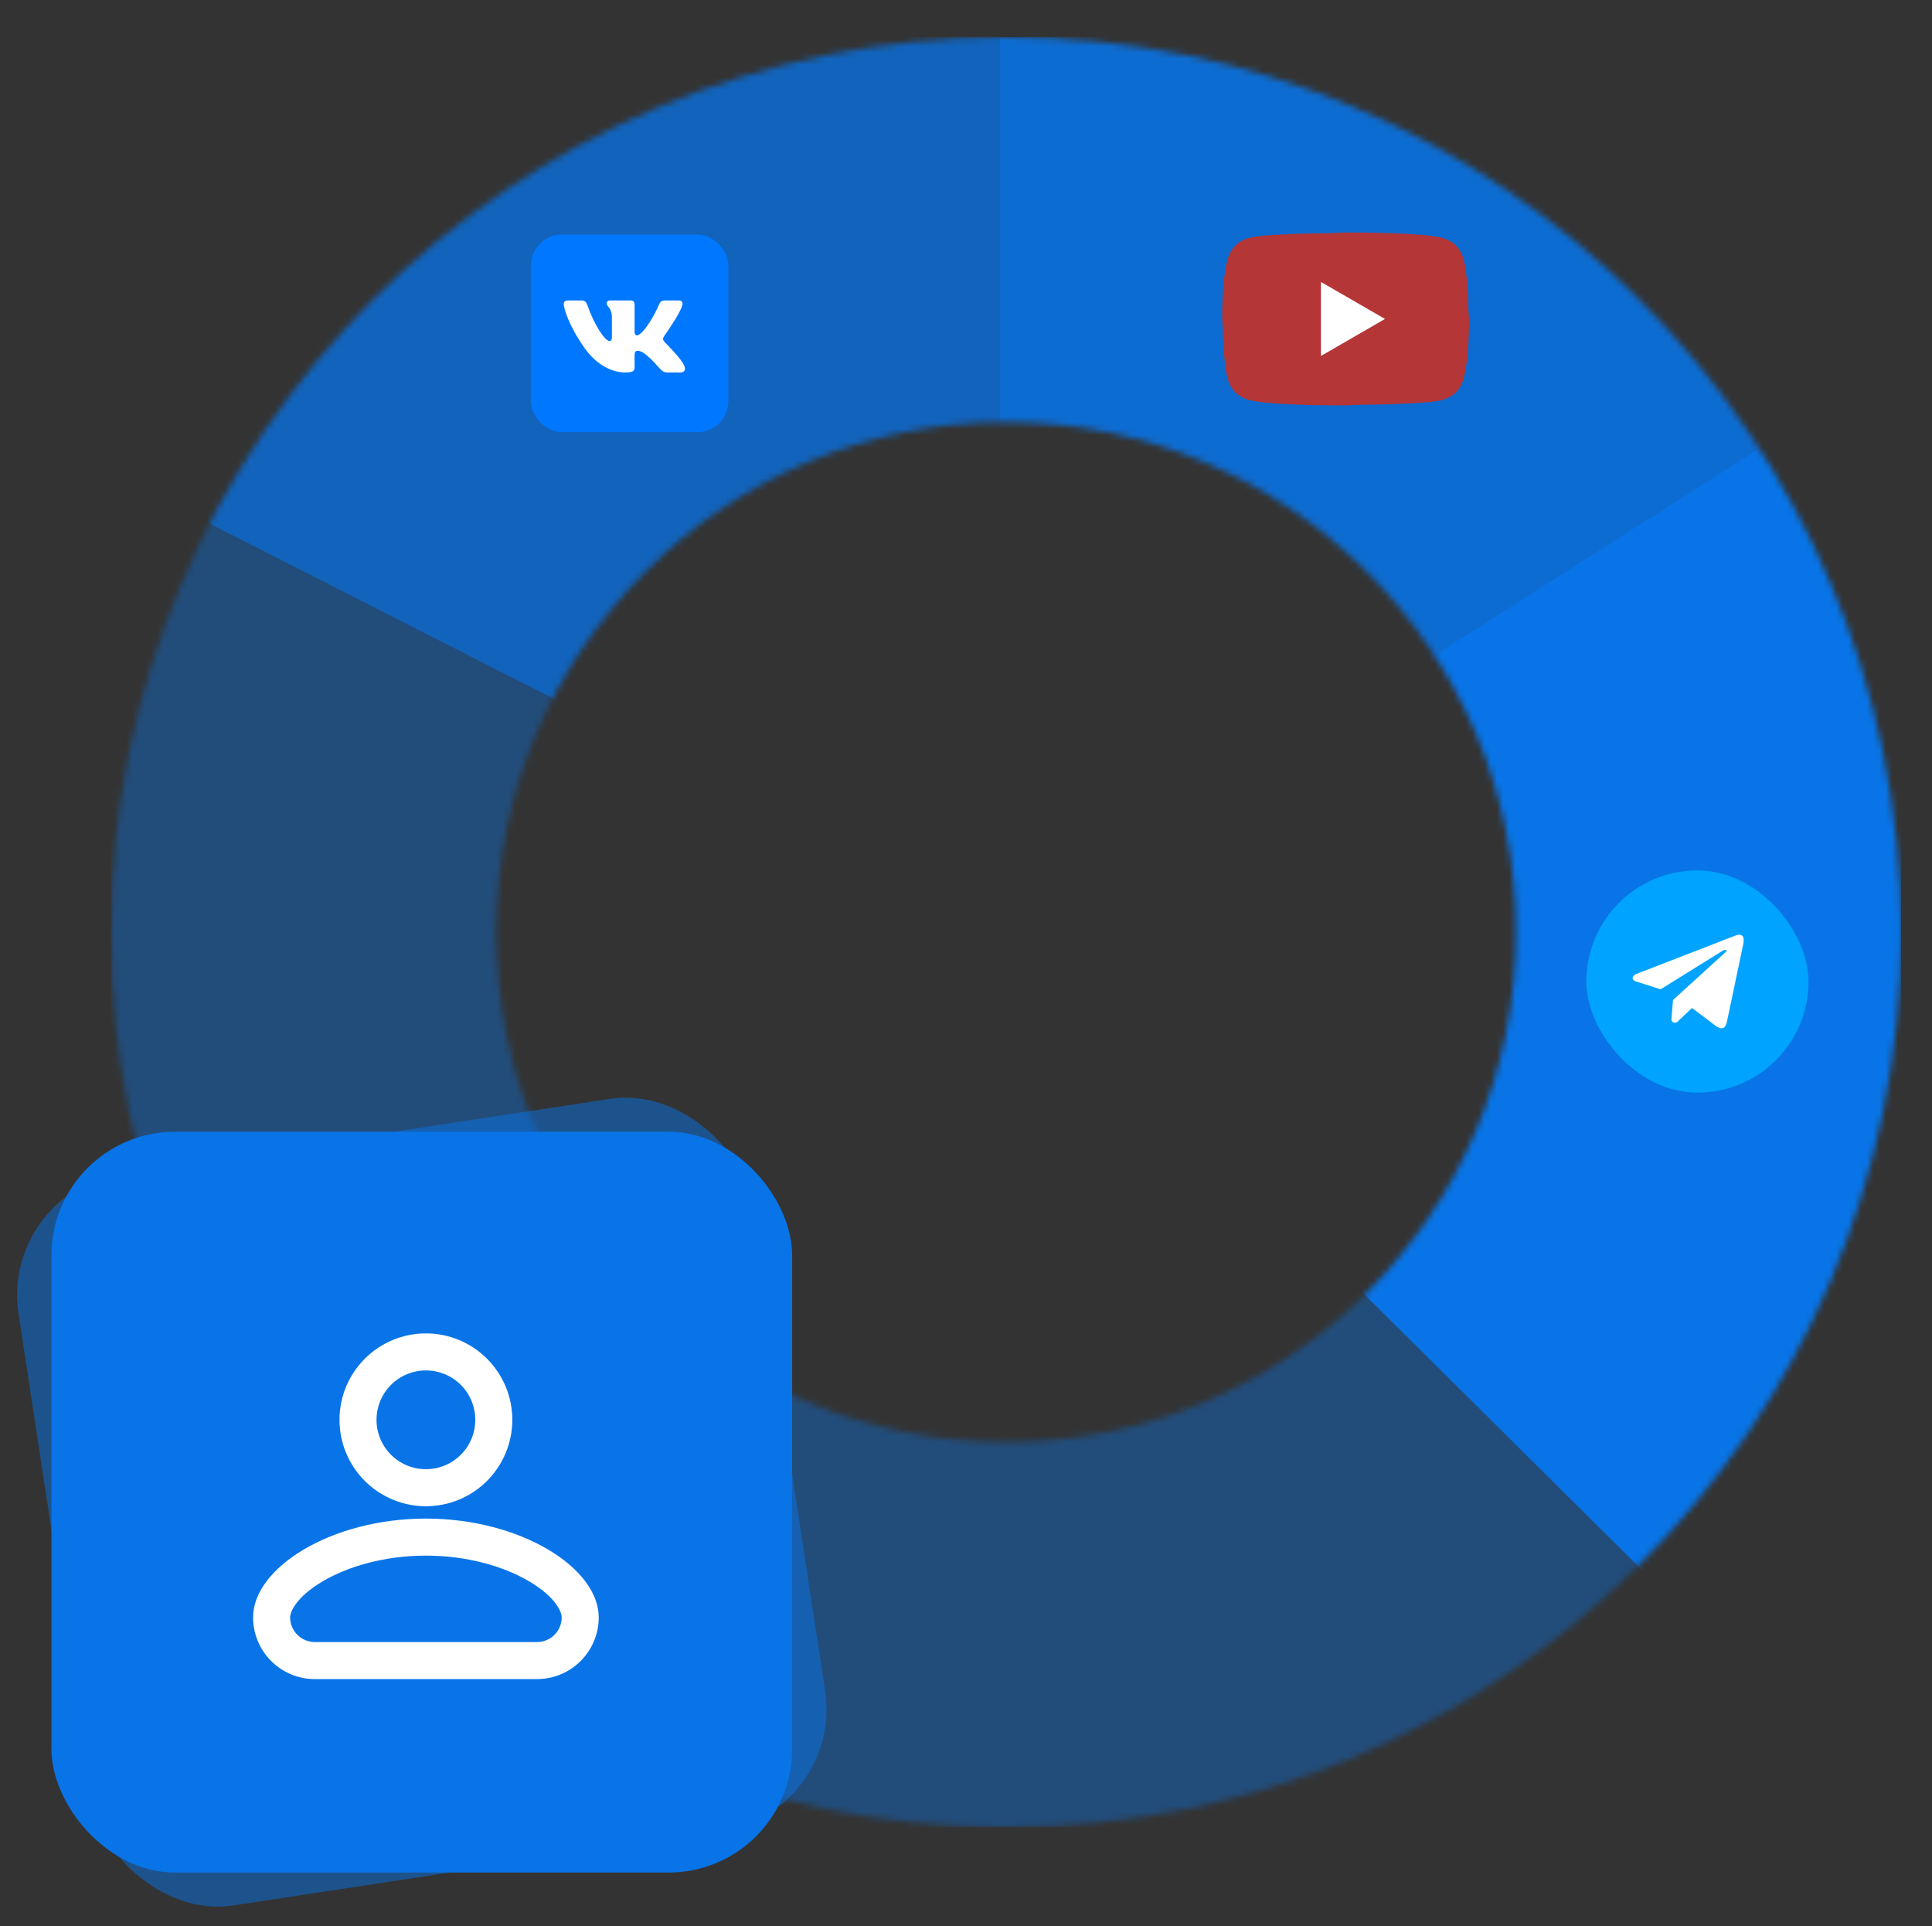
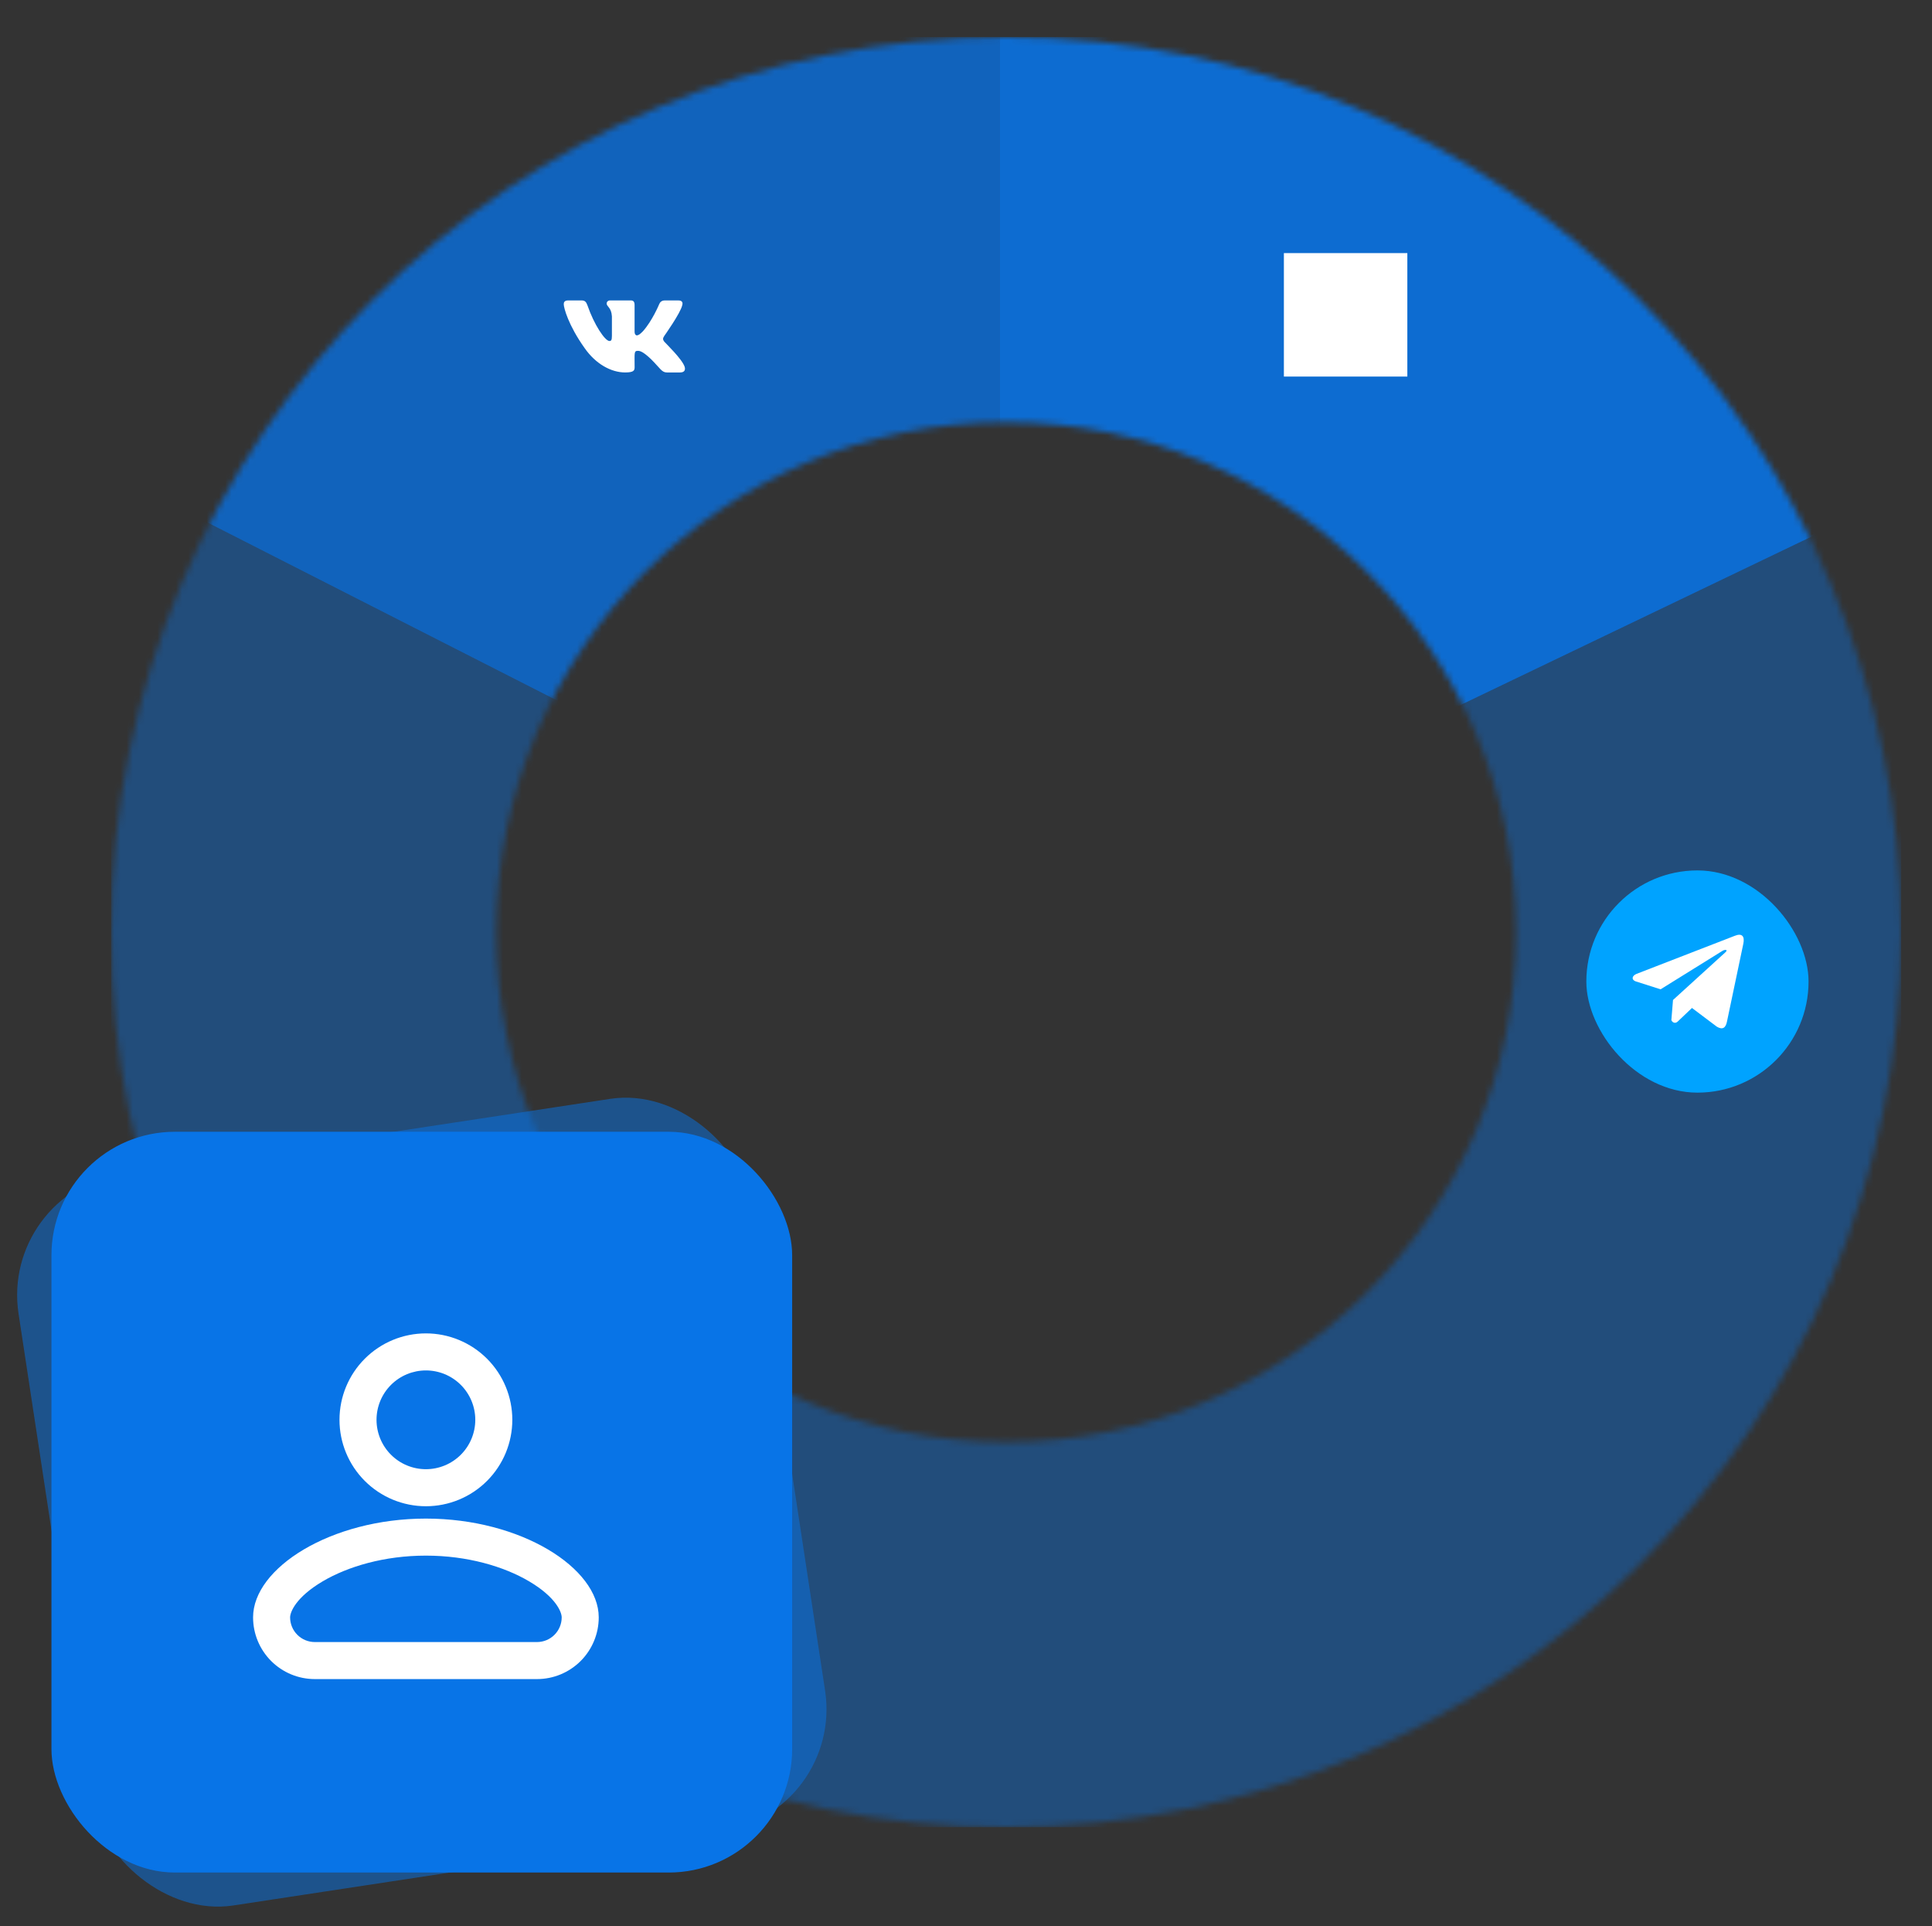
<svg xmlns="http://www.w3.org/2000/svg" width="313" height="312" viewBox="0 0 313 312" fill="none">
  <rect x="0" y="0" width="313" height="312" fill="#333333" stroke="none" />
  <mask id="mask0_1783_11" style="mask-type:alpha" maskUnits="userSpaceOnUse" x="18" y="6" width="290" height="290">
    <path d="M163 6C243.081 6 308 70.919 308 151C308 231.081 243.081 296 163 296C82.919 296 18 231.081 18 151C18 70.919 82.919 6 163 6ZM163 68.391C117.376 68.391 80.391 105.376 80.391 151C80.391 196.624 117.376 233.609 163 233.609C208.624 233.609 245.609 196.624 245.609 151C245.609 105.376 208.624 68.391 163 68.391Z" fill="white" />
  </mask>
  <g mask="url(#mask0_1783_11)">
    <rect x="18" y="6" width="290" height="290" fill="#0874E7" fill-opacity="0.4" />
    <path d="M18 6H162V150L18 76.691V6Z" fill="#0874E7" fill-opacity="0.6" />
    <path d="M162 6H308V79.964L162 150V6Z" fill="#0874E7" fill-opacity="0.8" />
-     <rect x="86" y="38" width="32" height="32" rx="5" fill="#0077FF" />
    <path d="M110.524 49.458C110.659 49.002 110.524 48.667 109.875 48.667H107.727C107.18 48.667 106.929 48.955 106.794 49.276C106.794 49.276 105.7 51.941 104.154 53.669C103.655 54.169 103.425 54.329 103.152 54.329C103.017 54.329 102.809 54.169 102.809 53.713V49.458C102.809 48.911 102.656 48.667 102.204 48.667H98.828C98.485 48.667 98.281 48.922 98.281 49.159C98.281 49.677 99.054 49.797 99.134 51.255V54.42C99.134 55.113 99.01 55.24 98.737 55.24C98.008 55.24 96.236 52.564 95.186 49.502C94.974 48.908 94.766 48.667 94.216 48.667H92.069C91.456 48.667 91.332 48.955 91.332 49.276C91.332 49.845 92.061 52.67 94.726 56.404C96.502 58.952 99.003 60.334 101.278 60.334C102.645 60.334 102.813 60.027 102.813 59.499C102.813 57.063 102.689 56.834 103.374 56.834C103.691 56.834 104.238 56.994 105.514 58.223C106.973 59.681 107.213 60.334 108.03 60.334H110.177C110.79 60.334 111.1 60.027 110.921 59.422C110.513 58.15 107.753 55.532 107.629 55.357C107.312 54.949 107.403 54.767 107.629 54.402C107.633 54.398 110.254 50.709 110.524 49.458Z" fill="white" />
-     <path d="M162 151.073L308 58V296L162 151.073Z" fill="#0874E7" />
    <rect x="257" y="141" width="36" height="36" rx="18" fill="#00A3FF" />
    <g clip-path="url(#clip0_1783_11)">
      <path d="M281.039 151.597L265.092 157.778C264.45 158.066 264.233 158.643 264.936 158.956L269.028 160.262L278.919 154.117C279.46 153.732 280.012 153.835 279.537 154.259L271.041 161.991L270.774 165.263C271.021 165.768 271.474 165.771 271.763 165.52L274.113 163.284L278.139 166.314C279.074 166.871 279.582 166.511 279.783 165.492L282.424 152.924C282.698 151.669 282.231 151.116 281.039 151.597Z" fill="white" />
    </g>
    <rect x="208" y="41" width="20" height="20" fill="white" />
-     <path d="M214 57.667L224.38 51.667L214 45.667V57.667ZM237.12 42.007C237.38 42.947 237.56 44.207 237.68 45.807C237.82 47.407 237.88 48.787 237.88 49.987L238 51.667C238 56.047 237.68 59.267 237.12 61.327C236.62 63.127 235.46 64.287 233.66 64.787C232.72 65.047 231 65.227 228.36 65.347C225.76 65.487 223.38 65.547 221.18 65.547L218 65.667C209.62 65.667 204.4 65.347 202.34 64.787C200.54 64.287 199.38 63.127 198.88 61.327C198.62 60.387 198.44 59.127 198.32 57.527C198.18 55.927 198.12 54.547 198.12 53.347L198 51.667C198 47.287 198.32 44.067 198.88 42.007C199.38 40.207 200.54 39.047 202.34 38.547C203.28 38.287 205 38.107 207.64 37.987C210.24 37.847 212.62 37.787 214.82 37.787L218 37.667C226.38 37.667 231.6 37.987 233.66 38.547C235.46 39.047 236.62 40.207 237.12 42.007Z" fill="#B53636" />
  </g>
  <rect y="193.039" width="120" height="120" rx="20" transform="rotate(-8.646 0 193.039)" fill="#0874E7" fill-opacity="0.5" />
  <rect x="8.336" y="183.338" width="120" height="120" rx="20" fill="#0874E7" />
  <path fill-rule="evenodd" clip-rule="evenodd" d="M77 230C77 232.122 76.157 234.157 74.657 235.657C73.157 237.157 71.122 238 69 238C66.878 238 64.843 237.157 63.343 235.657C61.843 234.157 61 232.122 61 230C61 227.878 61.843 225.843 63.343 224.343C64.843 222.843 66.878 222 69 222C71.122 222 73.157 222.843 74.657 224.343C76.157 225.843 77 227.878 77 230ZM83 230C83 233.713 81.525 237.274 78.9 239.899C76.274 242.525 72.713 244 69 244C65.287 244 61.726 242.525 59.1 239.899C56.475 237.274 55 233.713 55 230C55 226.287 56.475 222.726 59.1 220.101C61.726 217.475 65.287 216 69 216C72.713 216 76.274 217.475 78.9 220.101C81.525 222.726 83 226.287 83 230ZM47 262C47 261.184 47.88 258.764 52.28 256.164C56.352 253.76 62.28 252 69 252C75.72 252 81.648 253.76 85.72 256.164C90.12 258.764 91 261.184 91 262C91 263.061 90.579 264.078 89.828 264.828C89.078 265.579 88.061 266 87 266H51C49.939 266 48.922 265.579 48.172 264.828C47.421 264.078 47 263.061 47 262ZM69 246C53.6 246 41 254 41 262C41 264.652 42.054 267.196 43.929 269.071C45.804 270.946 48.348 272 51 272H87C89.652 272 92.196 270.946 94.071 269.071C95.946 267.196 97 264.652 97 262C97 254 84.4 246 69 246Z" fill="white" />
  <defs>
    <clipPath id="clip0_1783_11">
      <rect width="18" height="18" fill="white" transform="translate(264.5 150)" />
    </clipPath>
  </defs>
</svg>